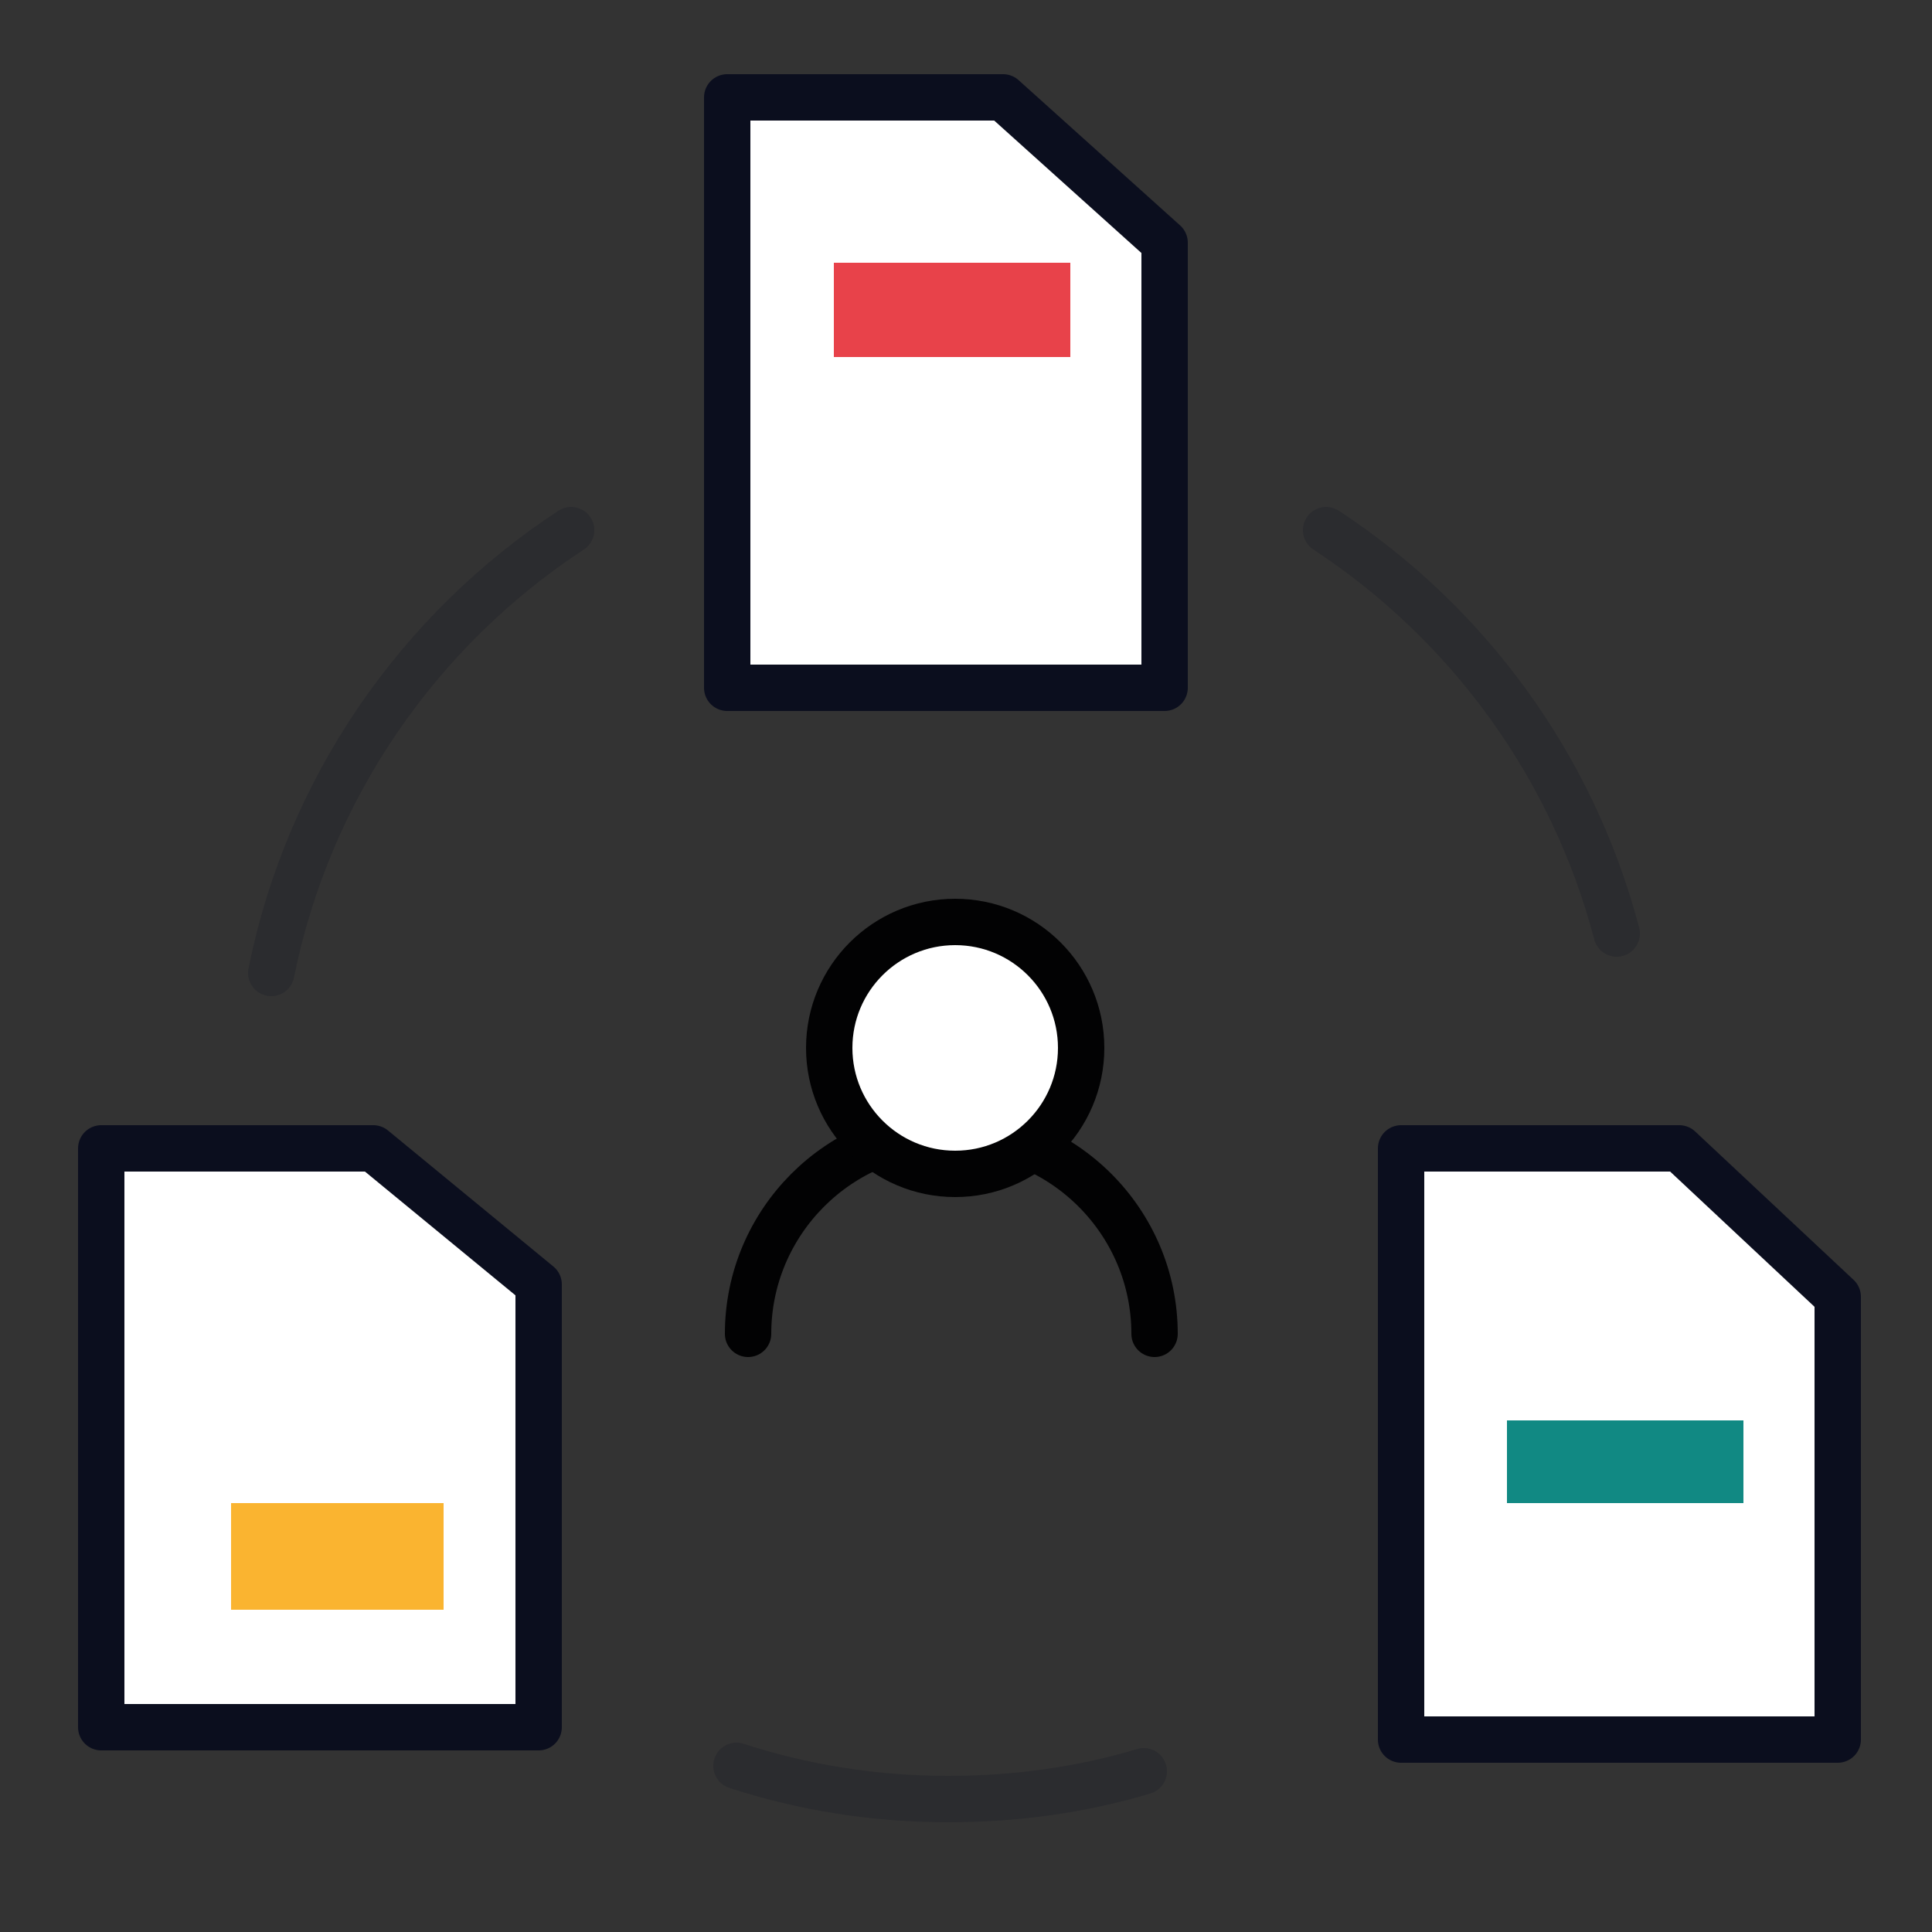
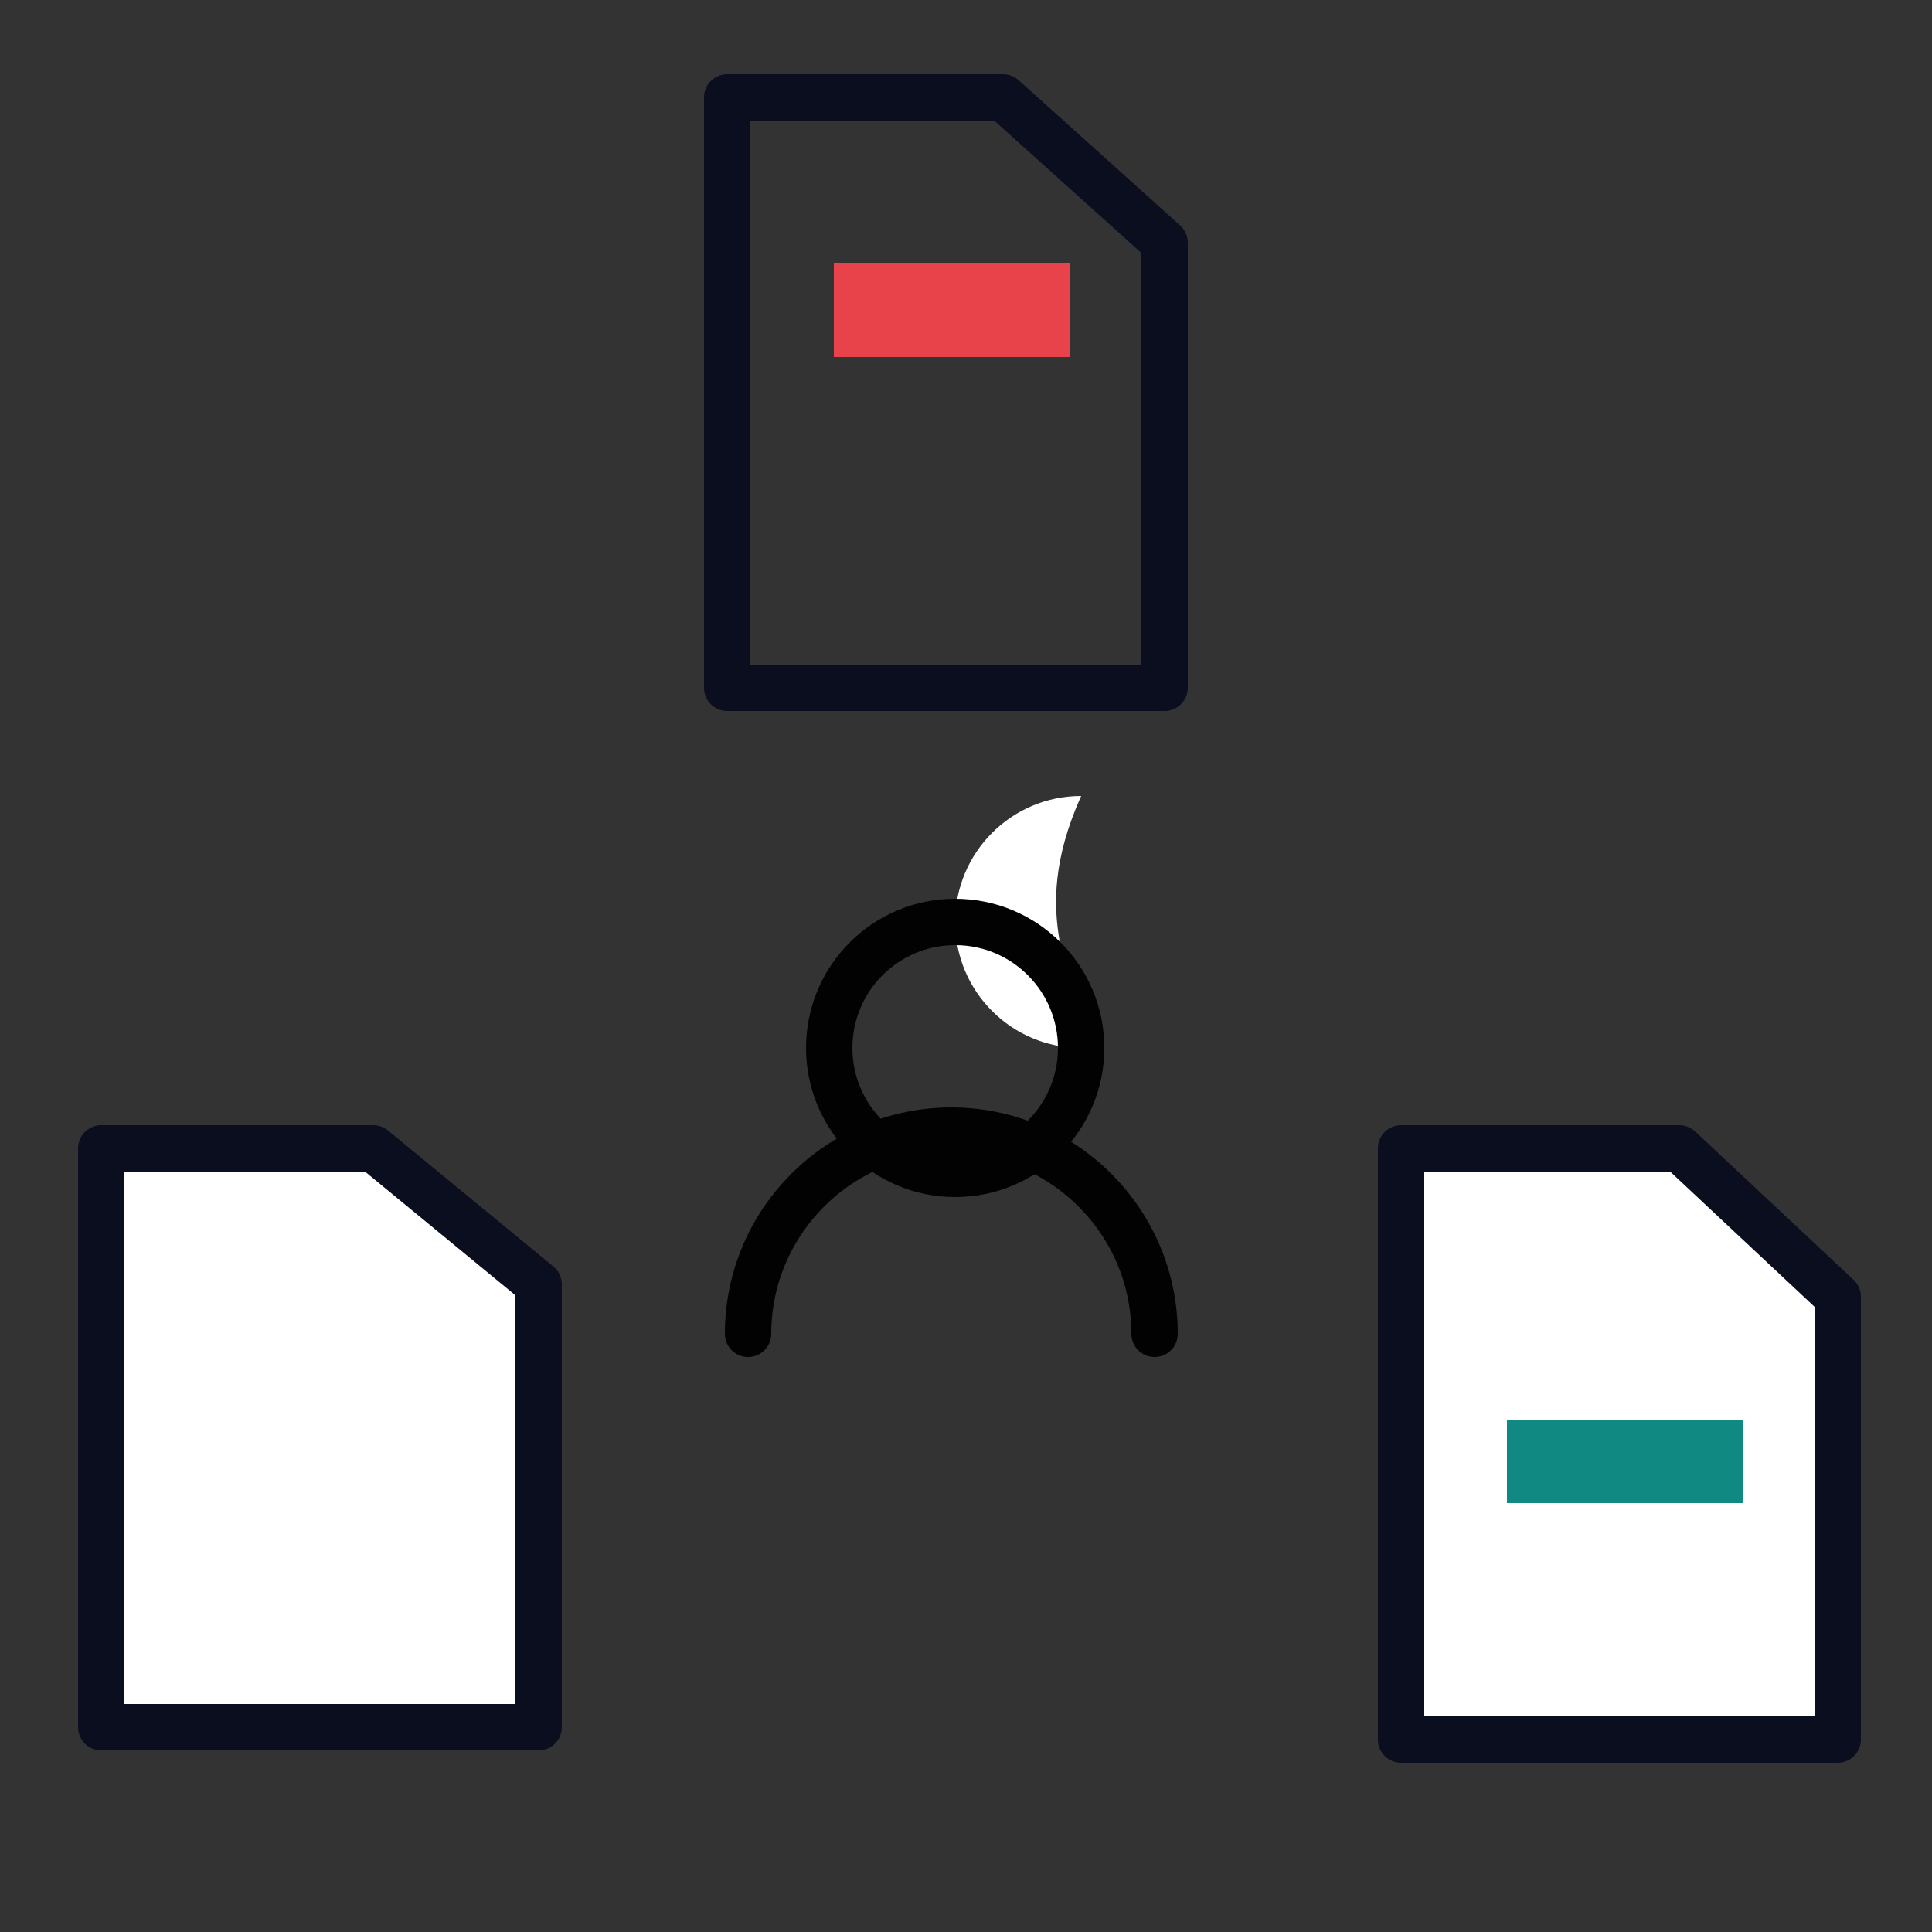
<svg xmlns="http://www.w3.org/2000/svg" xmlns:xlink="http://www.w3.org/1999/xlink" version="1.1" id="Laag_1" x="0px" y="0px" viewBox="0 0 250 250" style="enable-background:new 0 0 250 250;" xml:space="preserve">
  <rect x="0" y="0" width="250" height="250" fill="#333333" stroke="none" />
  <style type="text/css"> .st0{fill:#909933;} .st1{fill:#020203;} .st2{fill:#118983;} .st3{fill:#FAB430;} .st4{fill:#E8424A;} .st5{fill:#3D5588;} .st6{fill:#9CC6EB;} .st7{fill:#D5D358;} .st8{clip-path:url(#SVGID_2_);} .st9{fill:#805D45;} .st10{fill:#0B0E1E;} .st11{opacity:0.7;} .st12{fill:#9FD7EB;} .st13{opacity:0.5;} .st14{fill:#FFFFFF;} .st15{fill:none;} .st16{clip-path:url(#SVGID_4_);} .st17{clip-path:url(#SVGID_6_);} .st18{clip-path:url(#SVGID_8_);} .st19{clip-path:url(#SVGID_10_);} .st20{clip-path:url(#SVGID_12_);} .st21{clip-path:url(#SVGID_14_);} .st22{clip-path:url(#SVGID_16_);} .st23{clip-path:url(#SVGID_18_);} .st24{fill:#BDB9B8;} .st25{fill:#008580;} .st26{fill:#989A24;} .st27{fill:#FAB615;} .st28{fill:#E73440;} .st29{fill:#ADCCEC;} .st30{fill:#DDD44B;} .st31{opacity:5.000000e-02;fill:none;stroke:#020203;stroke-width:3;stroke-linecap:round;stroke-linejoin:round;stroke-miterlimit:10;} .st32{fill:none;stroke:#020203;stroke-width:6;stroke-linecap:round;stroke-linejoin:round;} .st33{fill:#118983;stroke:#020203;stroke-width:6;stroke-linecap:round;stroke-linejoin:round;stroke-miterlimit:10;} .st34{fill:#805D45;stroke:#0B0E1E;stroke-width:7;stroke-miterlimit:10;} .st35{opacity:0.7;fill:#9FD7EB;} .st36{fill:none;stroke:#020203;stroke-width:8;stroke-linecap:round;stroke-linejoin:round;stroke-miterlimit:10;} .st37{opacity:0.5;fill:#FFFFFF;} .st38{fill:#DDDDDD;stroke:#020203;stroke-width:5;stroke-linecap:round;stroke-linejoin:round;stroke-miterlimit:10;} .st39{opacity:0.2;} .st40{clip-path:url(#SVGID_20_);} .st41{clip-path:url(#SVGID_22_);fill:none;stroke:#0B0E1E;stroke-width:6;stroke-linecap:round;stroke-linejoin:round;stroke-miterlimit:10;} .st42{clip-path:url(#SVGID_24_);} .st43{clip-path:url(#SVGID_26_);fill:none;stroke:#0B0E1E;stroke-width:6;stroke-linecap:round;stroke-linejoin:round;stroke-miterlimit:10;} .st44{clip-path:url(#SVGID_28_);} .st45{clip-path:url(#SVGID_30_);fill:none;stroke:#0B0E1E;stroke-width:6;stroke-linecap:round;stroke-linejoin:round;stroke-miterlimit:10;} .st46{fill:none;stroke:#020203;stroke-width:6;stroke-linecap:round;stroke-linejoin:round;stroke-miterlimit:10;} .st47{fill:none;stroke:#0B0E1E;stroke-width:6;stroke-linecap:round;stroke-linejoin:round;stroke-miterlimit:10;} </style>
  <g>
    <g>
      <rect class="st15" width="250" height="250" />
    </g>
    <g>
      <g class="st39">
        <g>
          <defs>
            <rect id="SVGID_19_" x="30.5" y="64" width="48" height="66.5" />
          </defs>
          <clipPath id="SVGID_2_">
            <use xlink:href="#SVGID_19_" style="overflow:visible;" />
          </clipPath>
          <g class="st8">
            <defs>
              <rect id="SVGID_21_" x="30.5" y="64" width="48" height="66.5" />
            </defs>
            <clipPath id="SVGID_4_">
              <use xlink:href="#SVGID_21_" style="overflow:visible;" />
            </clipPath>
-             <path style="clip-path:url(#SVGID_4_);fill:none;stroke:#0B0E1E;stroke-width:6;stroke-linecap:round;stroke-linejoin:round;stroke-miterlimit:10;" d=" M35.1,125.9c4.8-23.9,19.1-44.4,38.8-57.3" />
          </g>
        </g>
      </g>
      <g class="st39">
        <g>
          <defs>
-             <rect id="SVGID_23_" x="90.7" y="223.9" width="61.9" height="13.5" />
-           </defs>
+             </defs>
          <clipPath id="SVGID_6_">
            <use xlink:href="#SVGID_23_" style="overflow:visible;" />
          </clipPath>
          <g class="st17">
            <defs>
              <rect id="SVGID_25_" x="90.7" y="223.9" width="61.9" height="13.4" />
            </defs>
            <clipPath id="SVGID_8_">
              <use xlink:href="#SVGID_25_" style="overflow:visible;" />
            </clipPath>
            <path style="clip-path:url(#SVGID_8_);fill:none;stroke:#0B0E1E;stroke-width:6;stroke-linecap:round;stroke-linejoin:round;stroke-miterlimit:10;" d=" M148,229.2c-8,2.4-16.5,3.6-25.3,3.6c-9.6,0-18.8-1.5-27.4-4.3" />
          </g>
        </g>
      </g>
      <g class="st39">
        <g>
          <defs>
            <rect id="SVGID_27_" x="167" y="64" width="46.8" height="61.4" />
          </defs>
          <clipPath id="SVGID_10_">
            <use xlink:href="#SVGID_27_" style="overflow:visible;" />
          </clipPath>
          <g class="st19">
            <defs>
-               <rect id="SVGID_29_" x="167" y="64" width="46.8" height="61.3" />
-             </defs>
+               </defs>
            <clipPath id="SVGID_12_">
              <use xlink:href="#SVGID_29_" style="overflow:visible;" />
            </clipPath>
            <path style="clip-path:url(#SVGID_12_);fill:none;stroke:#0B0E1E;stroke-width:6;stroke-linecap:round;stroke-linejoin:round;stroke-miterlimit:10;" d=" M171.6,68.6c18.3,12,31.9,30.5,37.6,52.2" />
          </g>
        </g>
      </g>
      <path class="st46" d="M96.8,172.6c0-14.5,11.8-26.3,26.3-26.3c14.5,0,26.3,11.8,26.3,26.3" />
-       <path class="st14" d="M139.9,135.6c0,9-7.3,16.3-16.3,16.3c-9,0-16.3-7.3-16.3-16.3c0-9,7.3-16.3,16.3-16.3 C132.6,119.3,139.9,126.6,139.9,135.6" />
+       <path class="st14" d="M139.9,135.6c-9,0-16.3-7.3-16.3-16.3c0-9,7.3-16.3,16.3-16.3 C132.6,119.3,139.9,126.6,139.9,135.6" />
      <path class="st46" d="M139.9,135.6c0,9-7.3,16.3-16.3,16.3c-9,0-16.3-7.3-16.3-16.3c0-9,7.3-16.3,16.3-16.3 C132.6,119.3,139.9,126.6,139.9,135.6z" />
      <polygon class="st14" points="48.6,148.6 12.2,148.6 12.2,223.5 70.6,223.5 70.6,166.2 " />
      <polygon class="st47" points="48.3,148.6 13.1,148.6 13.1,223.5 69.7,223.5 69.7,166.2 " />
      <polygon class="st14" points="217.3,148.6 181.3,148.6 181.3,225.1 237.8,225.1 237.8,167.8 " />
      <polygon class="st47" points="217.3,148.6 181.3,148.6 181.3,225.1 237.8,225.1 237.8,167.8 " />
-       <polygon class="st14" points="129.8,12.6 94.1,12.6 94.1,89 150.7,89 150.7,31.4 " />
      <polygon class="st47" points="129.8,12.6 94.1,12.6 94.1,89 150.7,89 150.7,31.4 " />
-       <rect x="29.9" y="194.5" class="st3" width="27.5" height="13.8" />
      <rect x="107.9" y="34" class="st4" width="30.6" height="12.2" />
      <rect x="195" y="183.8" class="st2" width="30.6" height="10.7" />
    </g>
  </g>
</svg>